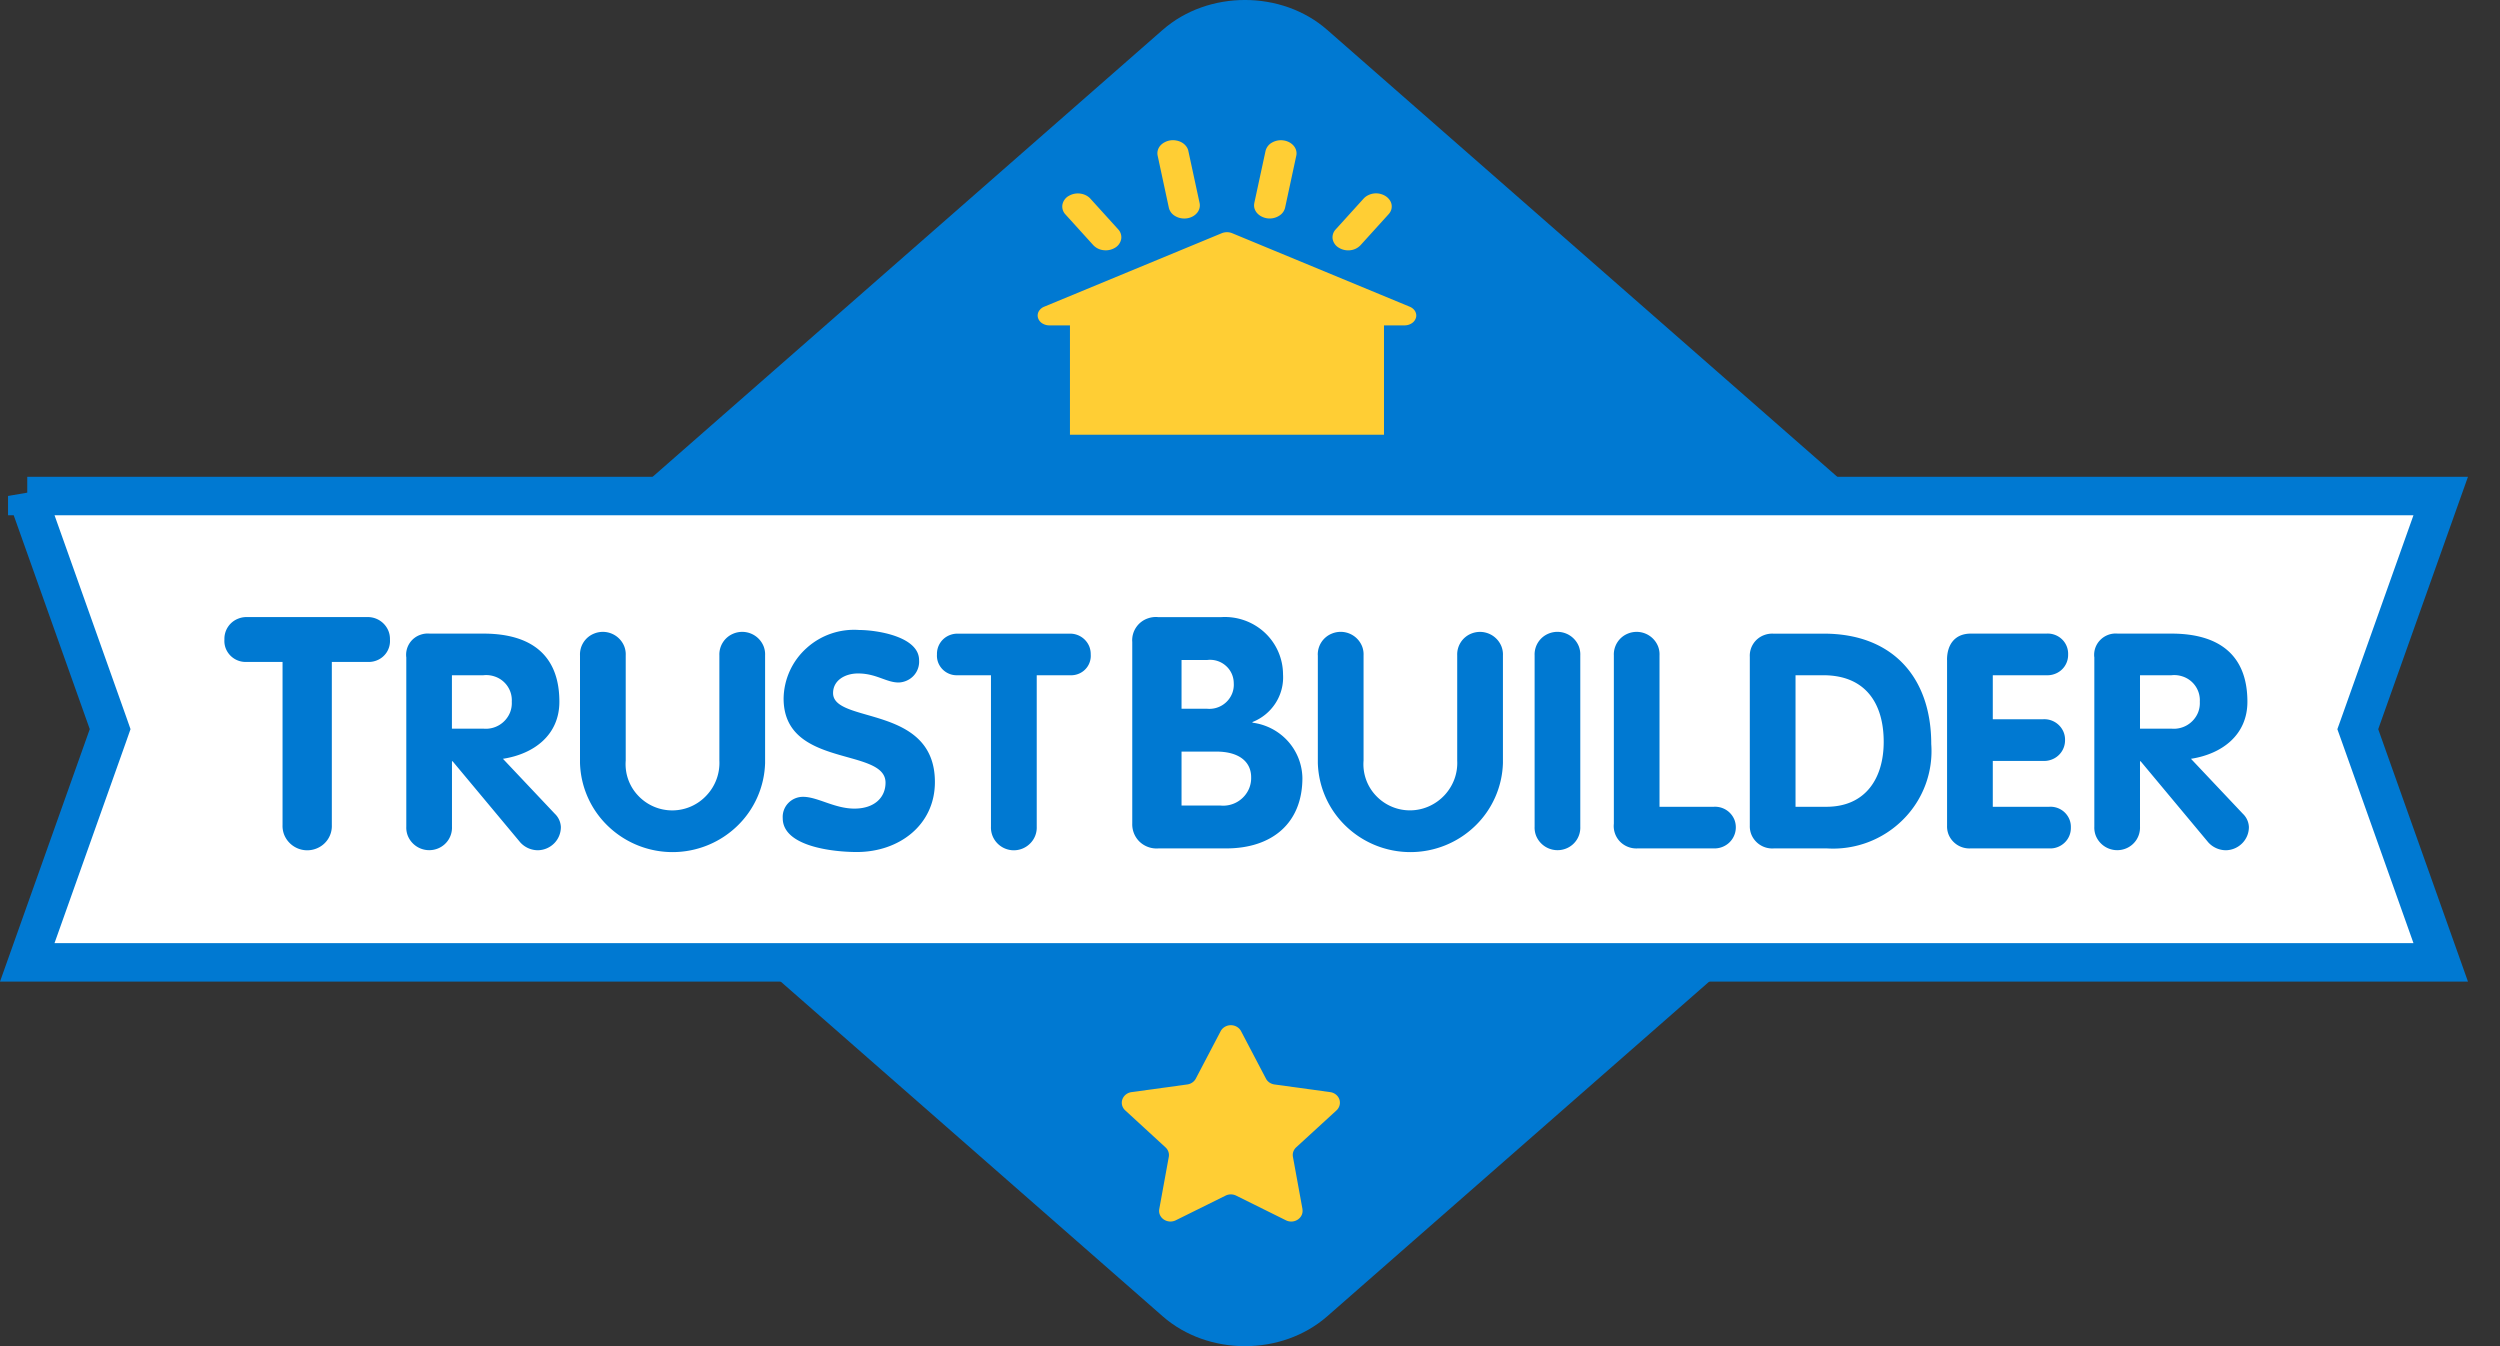
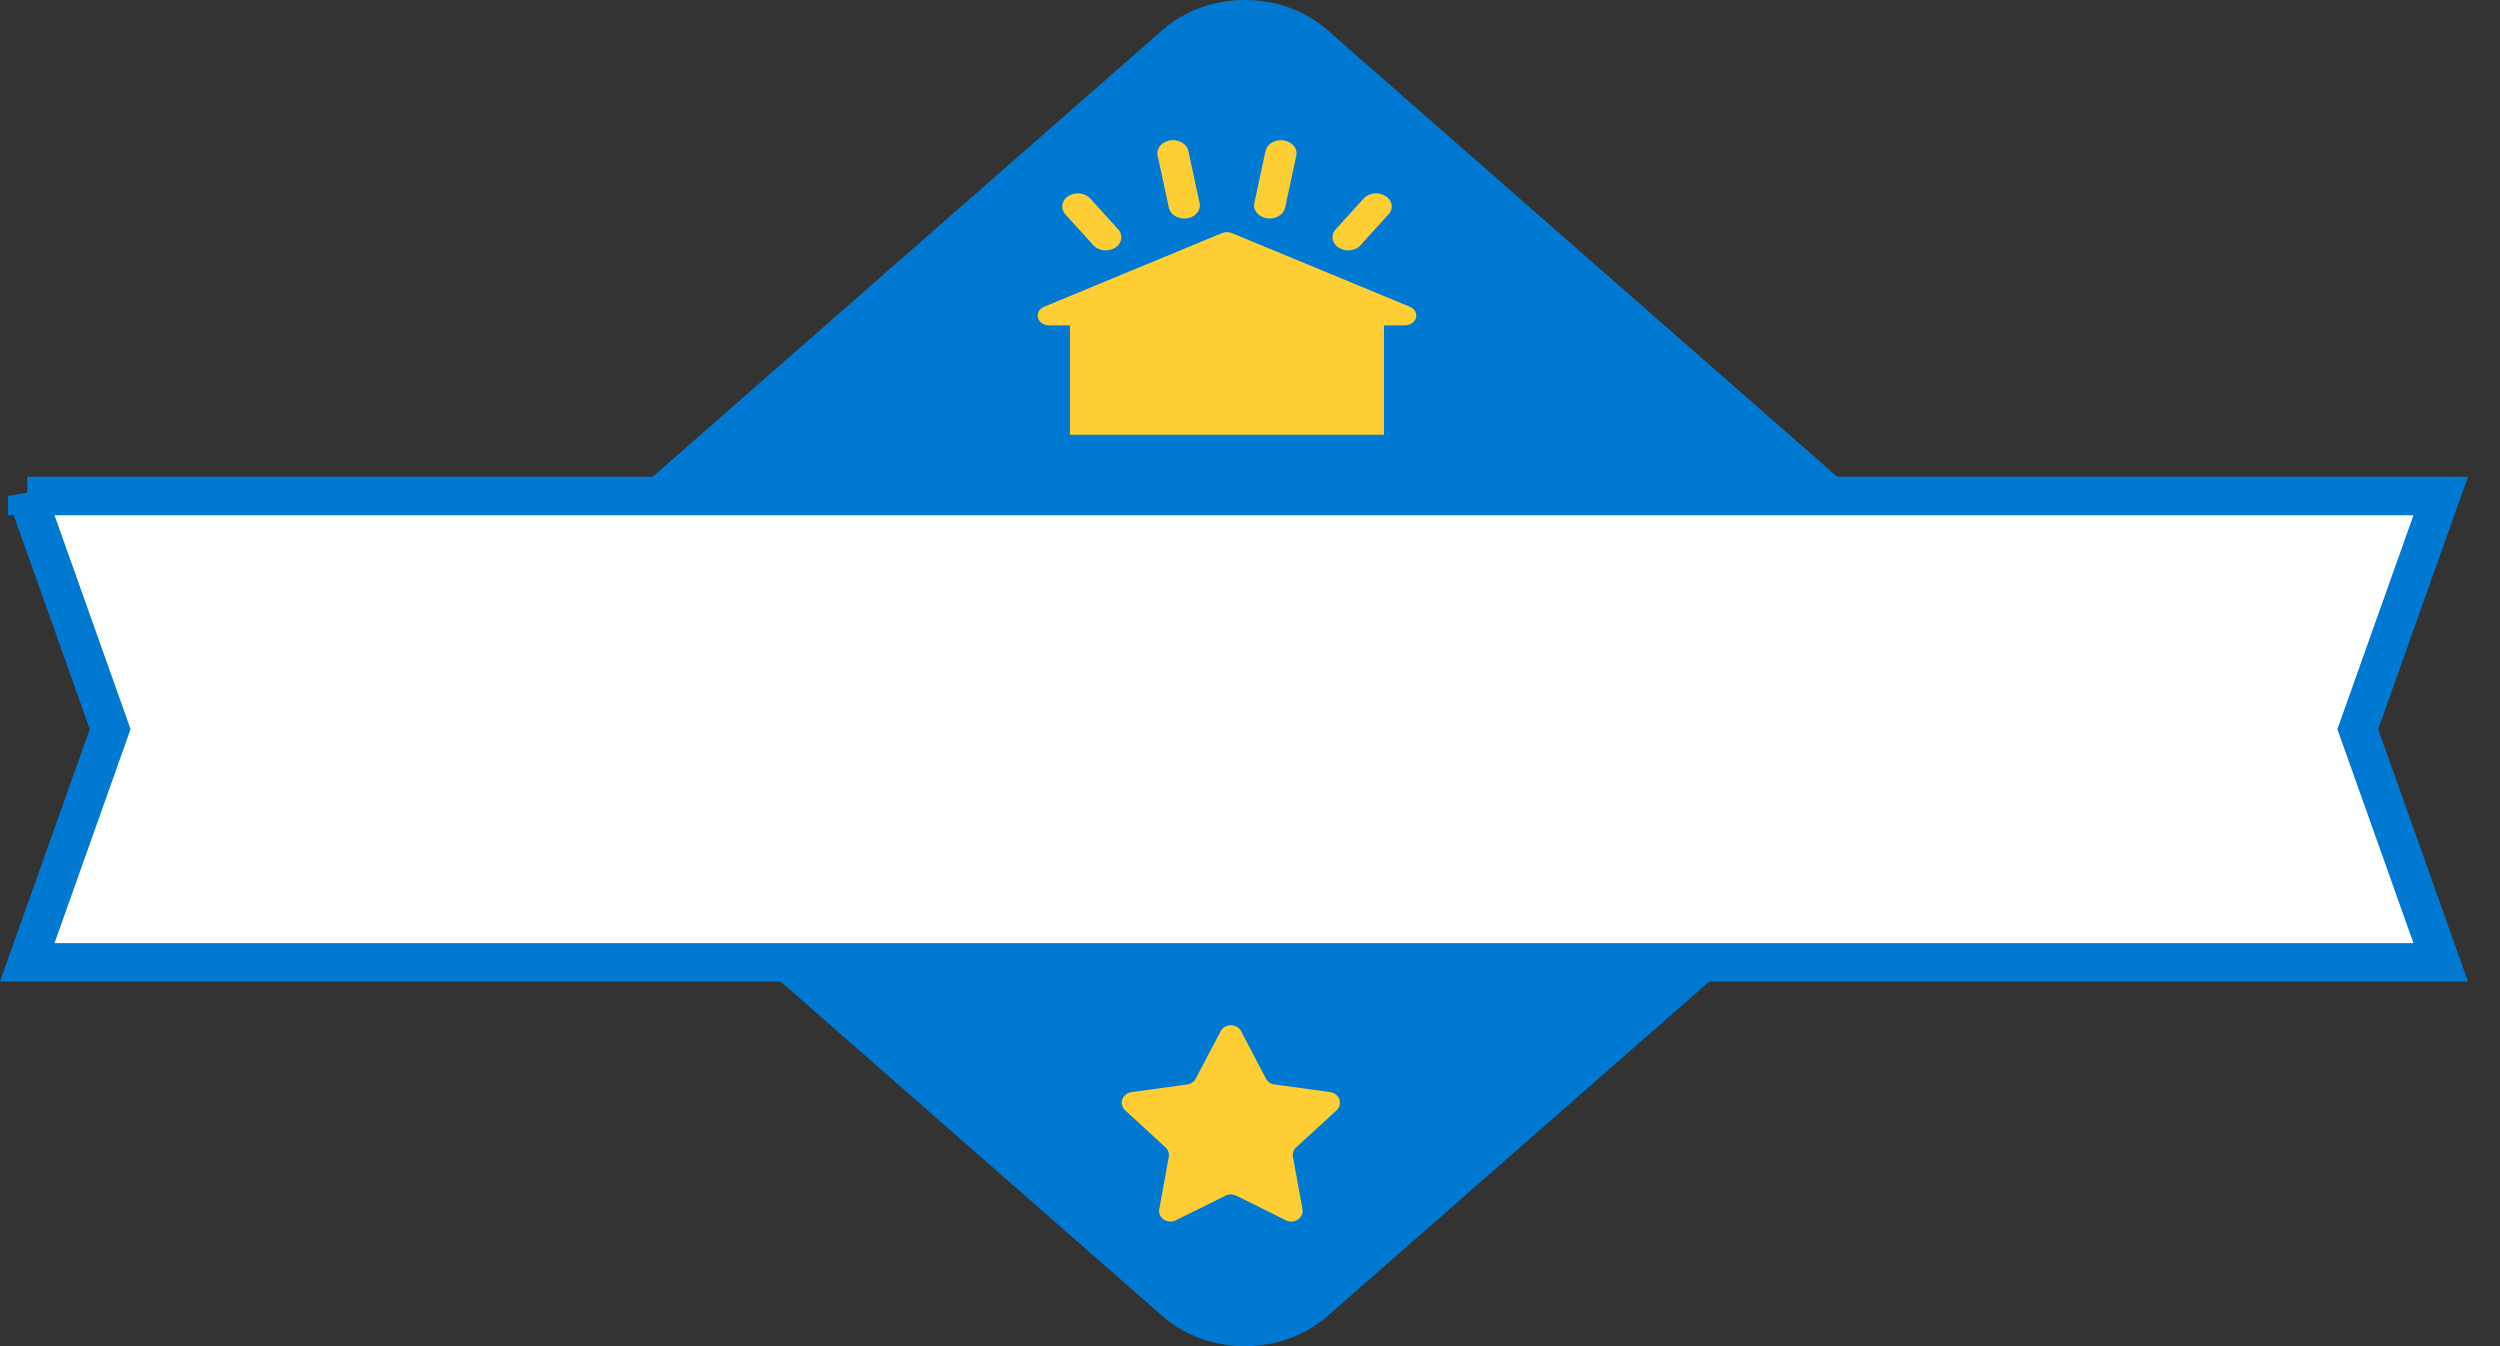
<svg xmlns="http://www.w3.org/2000/svg" width="52" height="28" fill="none">
  <rect width="100%" height="100%" fill="#333333" stroke="none" />
  <path d="M24.186.62c.944-.827 2.474-.827 3.418 0l13.561 11.882c.944.827.944 2.169 0 2.996L27.605 27.38c-.945.827-2.475.827-3.42 0l-13.56-11.882c-.944-.827-.944-2.169 0-2.996L24.185.62Z" fill="#0079D2" />
  <path d="M27.09 25.147a.211.211 0 0 1-.013.122.226.226 0 0 1-.08.096.246.246 0 0 1-.25.017l-1.035-.513a.249.249 0 0 0-.22 0l-1.036.513a.249.249 0 0 1-.25-.017.227.227 0 0 1-.08-.096.211.211 0 0 1-.013-.122l.198-1.085a.21.21 0 0 0-.009-.107.223.223 0 0 0-.06-.09l-.837-.769a.219.219 0 0 1-.065-.106.21.21 0 0 1 .005-.122.224.224 0 0 1 .073-.102.244.244 0 0 1 .118-.05l1.157-.159a.245.245 0 0 0 .106-.04.226.226 0 0 0 .073-.081l.518-.988a.229.229 0 0 1 .087-.09.247.247 0 0 1 .25 0 .228.228 0 0 1 .087.09l.518.988c.017.032.042.06.073.081a.246.246 0 0 0 .105.04l1.158.159a.244.244 0 0 1 .118.05.223.223 0 0 1 .073.102.21.21 0 0 1 .004.122.22.22 0 0 1-.064.106l-.838.768a.221.221 0 0 0-.06.091.21.21 0 0 0-.008.107l.198 1.085ZM22.255 9.042V6.768h-.426a.277.277 0 0 1-.153-.044.205.205 0 0 1-.086-.115.175.175 0 0 1 .017-.134.229.229 0 0 1 .113-.096l3.692-1.528a.288.288 0 0 1 .218 0l3.691 1.528c.05.02.09.054.114.096.023.042.03.09.017.134a.205.205 0 0 1-.087.115.277.277 0 0 1-.152.044h-.426v2.274h-6.532Zm-.031-4.963a.374.374 0 0 1 .24-.053c.085.01.163.048.215.105l.58.64a.24.24 0 0 1 .062.201.267.267 0 0 1-.126.18.373.373 0 0 1-.24.052.342.342 0 0 1-.214-.104l-.58-.64a.24.24 0 0 1-.063-.202.268.268 0 0 1 .126-.18Zm1.855-.842a.228.228 0 0 1 .002-.106.253.253 0 0 1 .05-.098.308.308 0 0 1 .092-.073.365.365 0 0 1 .245-.037.36.36 0 0 1 .116.042c.035.02.065.047.088.077.023.03.039.063.046.099l.234 1.084a.23.23 0 0 1-.003.106.25.25 0 0 1-.05.097.306.306 0 0 1-.091.074.364.364 0 0 1-.177.043.366.366 0 0 1-.208-.064.266.266 0 0 1-.111-.16l-.233-1.084Zm2.01.988.234-1.084a.272.272 0 0 1 .134-.175.376.376 0 0 1 .243-.045c.085.013.16.053.21.113.049.059.068.132.053.203L26.73 4.32a.267.267 0 0 1-.112.16.366.366 0 0 1-.266.06.364.364 0 0 1-.118-.04.308.308 0 0 1-.091-.073.253.253 0 0 1-.051-.097.23.23 0 0 1-.002-.106Zm1.694.546.58-.64a.313.313 0 0 1 .094-.07.368.368 0 0 1 .247-.03c.041.01.08.025.114.047a.295.295 0 0 1 .085.08.229.229 0 0 1 .034.207.257.257 0 0 1-.057.094l-.58.64a.342.342 0 0 1-.214.106.373.373 0 0 1-.24-.053.267.267 0 0 1-.127-.18.24.24 0 0 1 .063-.2Z" fill="#FFCE34" />
  <path d="M.567 10.317h50.2l-1.677 4.716-.048.134.048.134 1.677 4.716H.567L2.244 15.3l.047-.134-.047-.134-1.677-4.716Z" fill="#fff" stroke="#0079D2" stroke-width=".8" />
-   <path d="M5.877 13.768h-.745a.444.444 0 0 1-.438-.285.432.432 0 0 1-.026-.182.448.448 0 0 1 .284-.432.463.463 0 0 1 .18-.034h2.514a.463.463 0 0 1 .433.287.448.448 0 0 1 .032.18.432.432 0 0 1-.281.437.444.444 0 0 1-.184.029h-.744v3.392a.502.502 0 0 1-.312.486.517.517 0 0 1-.68-.286.502.502 0 0 1-.033-.2v-3.392ZM8.45 13.669a.44.44 0 0 1 .293-.465.454.454 0 0 1 .195-.025h1.117c.977 0 1.58.433 1.58 1.418 0 .69-.527 1.086-1.174 1.186l1.078 1.142a.405.405 0 0 1 .127.276.478.478 0 0 1-.137.338.488.488 0 0 1-.338.146.495.495 0 0 1-.369-.163l-1.408-1.688h-.013v1.361a.466.466 0 0 1-.289.452.481.481 0 0 1-.631-.266.466.466 0 0 1-.03-.186V13.67Zm.951 1.487h.654a.544.544 0 0 0 .553-.334.53.53 0 0 0 .037-.225.521.521 0 0 0-.362-.528.537.537 0 0 0-.228-.024H9.4v1.11ZM12.064 13.631a.466.466 0 0 1 .29-.451.48.48 0 0 1 .631.265c.023.06.033.123.03.186v2.19a.95.95 0 0 0 .26.73.972.972 0 0 0 1.424-.01.983.983 0 0 0 .264-.72v-2.19a.468.468 0 0 1 .29-.451.48.48 0 0 1 .631.265c.023.06.033.123.03.186v2.24a1.895 1.895 0 0 1-.582 1.312 1.937 1.937 0 0 1-2.685 0 1.895 1.895 0 0 1-.583-1.312v-2.24ZM19.117 13.732a.43.43 0 0 1-.255.424.442.442 0 0 1-.17.04c-.26 0-.464-.188-.844-.188-.273 0-.52.144-.52.408 0 .646 2.118.232 2.118 1.85 0 .898-.748 1.456-1.624 1.456-.488 0-1.541-.113-1.541-.703a.414.414 0 0 1 .114-.314.424.424 0 0 1 .31-.131c.299 0 .654.245 1.066.245.42 0 .648-.233.648-.54 0-.74-2.12-.295-2.12-1.75a1.436 1.436 0 0 1 .477-1.048 1.471 1.471 0 0 1 1.097-.377c.355 0 1.244.132 1.244.628ZM20.612 14.045h-.691a.413.413 0 0 1-.407-.264.402.402 0 0 1-.025-.169.417.417 0 0 1 .264-.401.43.43 0 0 1 .168-.031h2.334a.43.43 0 0 1 .402.266c.021.053.031.11.03.166a.402.402 0 0 1-.262.407.413.413 0 0 1-.17.026h-.691v3.15a.464.464 0 0 1-.133.345.477.477 0 0 1-.687 0 .47.47 0 0 1-.132-.345v-3.15ZM23.55 13.343a.482.482 0 0 1 .332-.483.497.497 0 0 1 .208-.024h1.312a1.22 1.22 0 0 1 .902.32 1.192 1.192 0 0 1 .383.87.99.99 0 0 1-.155.598 1.006 1.006 0 0 1-.48.394v.014c.283.036.544.172.735.383.19.21.298.483.303.766 0 .952-.643 1.466-1.585 1.466h-1.408a.513.513 0 0 1-.39-.136.501.501 0 0 1-.156-.378v-3.79Zm1.026 1.399h.532a.51.51 0 0 0 .522-.321.495.495 0 0 0 .032-.213.483.483 0 0 0-.168-.363.494.494 0 0 0-.386-.117h-.532v1.014Zm0 2.013h.806a.585.585 0 0 0 .597-.349.568.568 0 0 0 .045-.239c0-.318-.246-.534-.725-.534h-.723v1.122ZM27.41 13.631a.467.467 0 0 1 .29-.451.48.48 0 0 1 .632.265c.023.06.033.123.03.186v2.19a.951.951 0 0 0 .259.73.97.97 0 0 0 1.104.219.997.997 0 0 0 .526-.562.975.975 0 0 0 .059-.387v-2.19a.467.467 0 0 1 .29-.451.481.481 0 0 1 .63.265c.023.06.034.123.031.186v2.24a1.895 1.895 0 0 1-.582 1.312 1.937 1.937 0 0 1-2.685 0 1.895 1.895 0 0 1-.583-1.312v-2.24ZM31.92 13.631a.467.467 0 0 1 .288-.451.48.48 0 0 1 .632.265c.022.06.033.123.03.186v3.564a.467.467 0 0 1-.289.452.481.481 0 0 1-.631-.266.467.467 0 0 1-.03-.186v-3.564ZM33.568 13.631a.467.467 0 0 1 .289-.451.48.48 0 0 1 .631.265c.023.06.033.123.03.186v3.15h1.13a.434.434 0 0 1 .43.275.438.438 0 0 1-.116.476.448.448 0 0 1-.314.115h-1.586a.476.476 0 0 1-.368-.144.464.464 0 0 1-.126-.37V13.63ZM36.396 13.662a.456.456 0 0 1 .298-.452.47.47 0 0 1 .19-.03h1.053c1.422 0 2.233.903 2.233 2.296a2.01 2.01 0 0 1-.587 1.572 2.055 2.055 0 0 1-1.582.599h-1.104a.47.47 0 0 1-.466-.283.455.455 0 0 1-.035-.188v-3.513Zm.951 3.119h.641c.818 0 1.193-.596 1.193-1.35 0-.802-.38-1.386-1.256-1.386h-.578v2.736ZM40.498 13.725c0-.313.159-.546.495-.546h1.573a.429.429 0 0 1 .323.118.417.417 0 0 1 .128.315.42.42 0 0 1-.278.406.432.432 0 0 1-.173.027H41.45v.916h1.04a.433.433 0 0 1 .43.26.422.422 0 0 1 .033.173.427.427 0 0 1-.287.408.44.44 0 0 1-.176.025h-1.04v.954h1.174a.425.425 0 0 1 .42.262.413.413 0 0 1 .03.171.419.419 0 0 1-.13.313.43.43 0 0 1-.32.12h-1.637a.468.468 0 0 1-.455-.285.453.453 0 0 1-.033-.186v-3.45ZM43.561 13.669a.438.438 0 0 1 .127-.36.45.45 0 0 1 .361-.13h1.117c.977 0 1.58.433 1.58 1.418 0 .69-.527 1.086-1.174 1.186l1.078 1.142a.404.404 0 0 1 .127.276.477.477 0 0 1-.138.338.488.488 0 0 1-.337.146.497.497 0 0 1-.369-.163l-1.408-1.688h-.013v1.361a.468.468 0 0 1-.289.452.481.481 0 0 1-.631-.266.466.466 0 0 1-.03-.186V13.67Zm.951 1.487h.654a.545.545 0 0 0 .553-.334.53.53 0 0 0 .037-.225.521.521 0 0 0-.362-.528.537.537 0 0 0-.228-.024h-.654v1.111Z" fill="#0079D2" />
</svg>